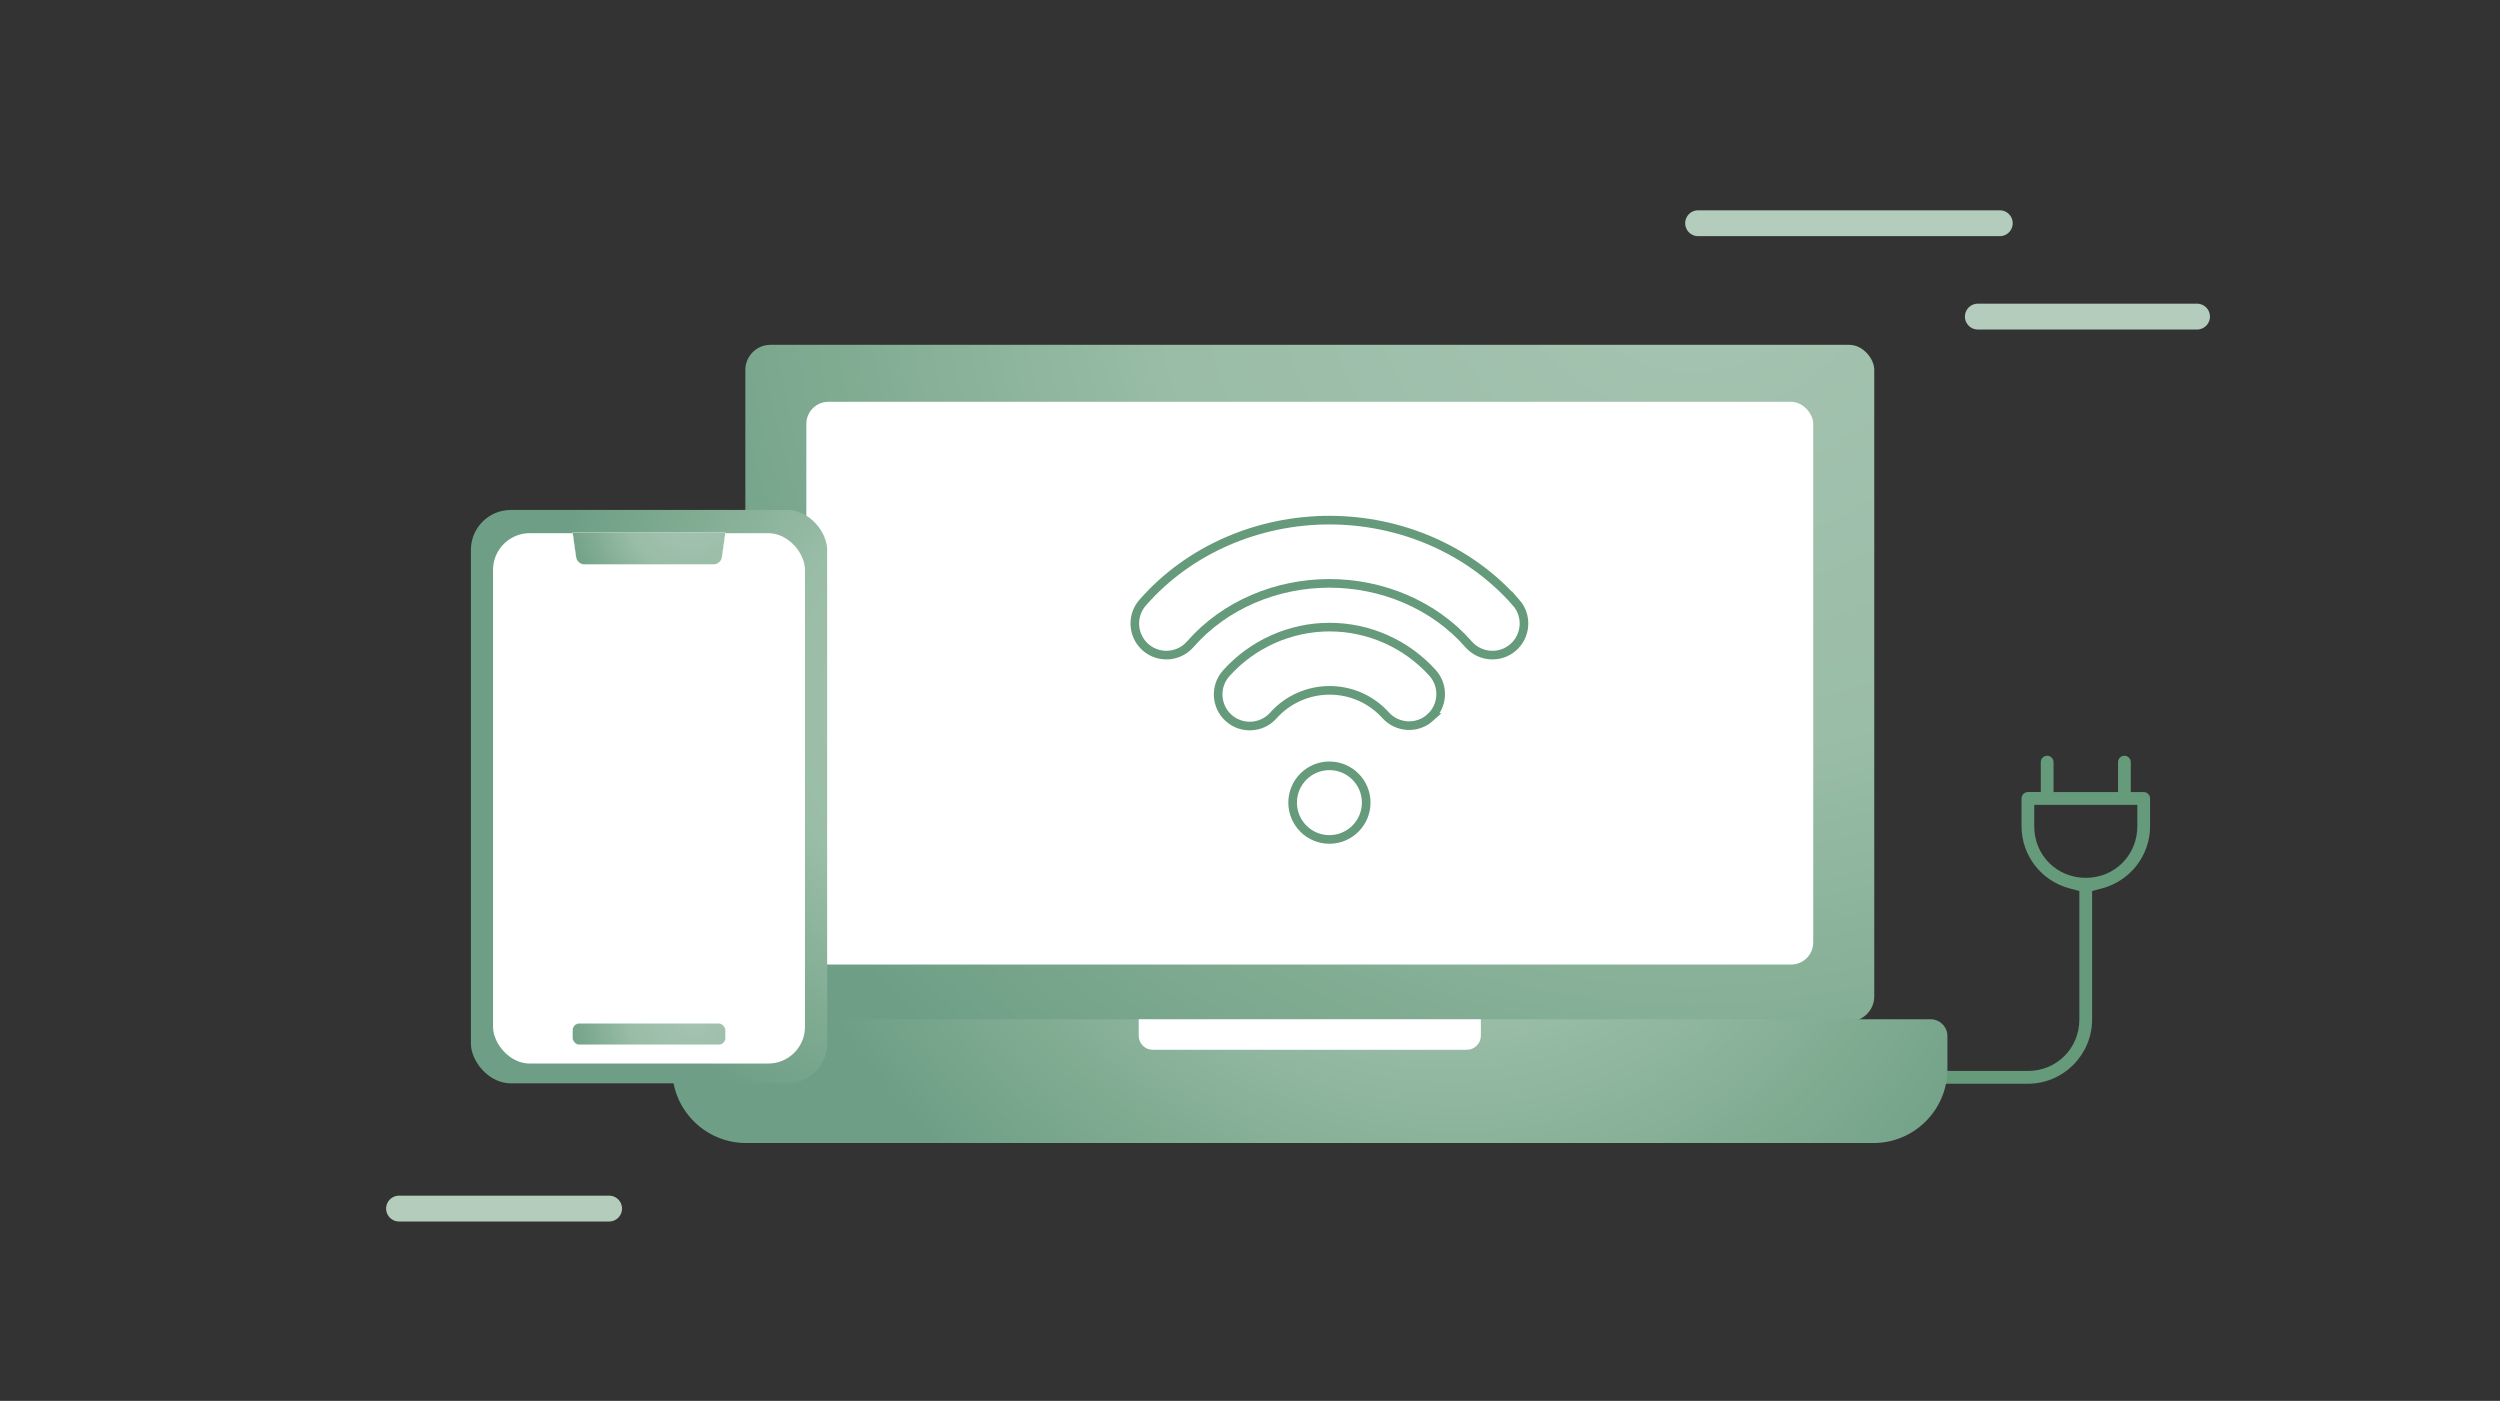
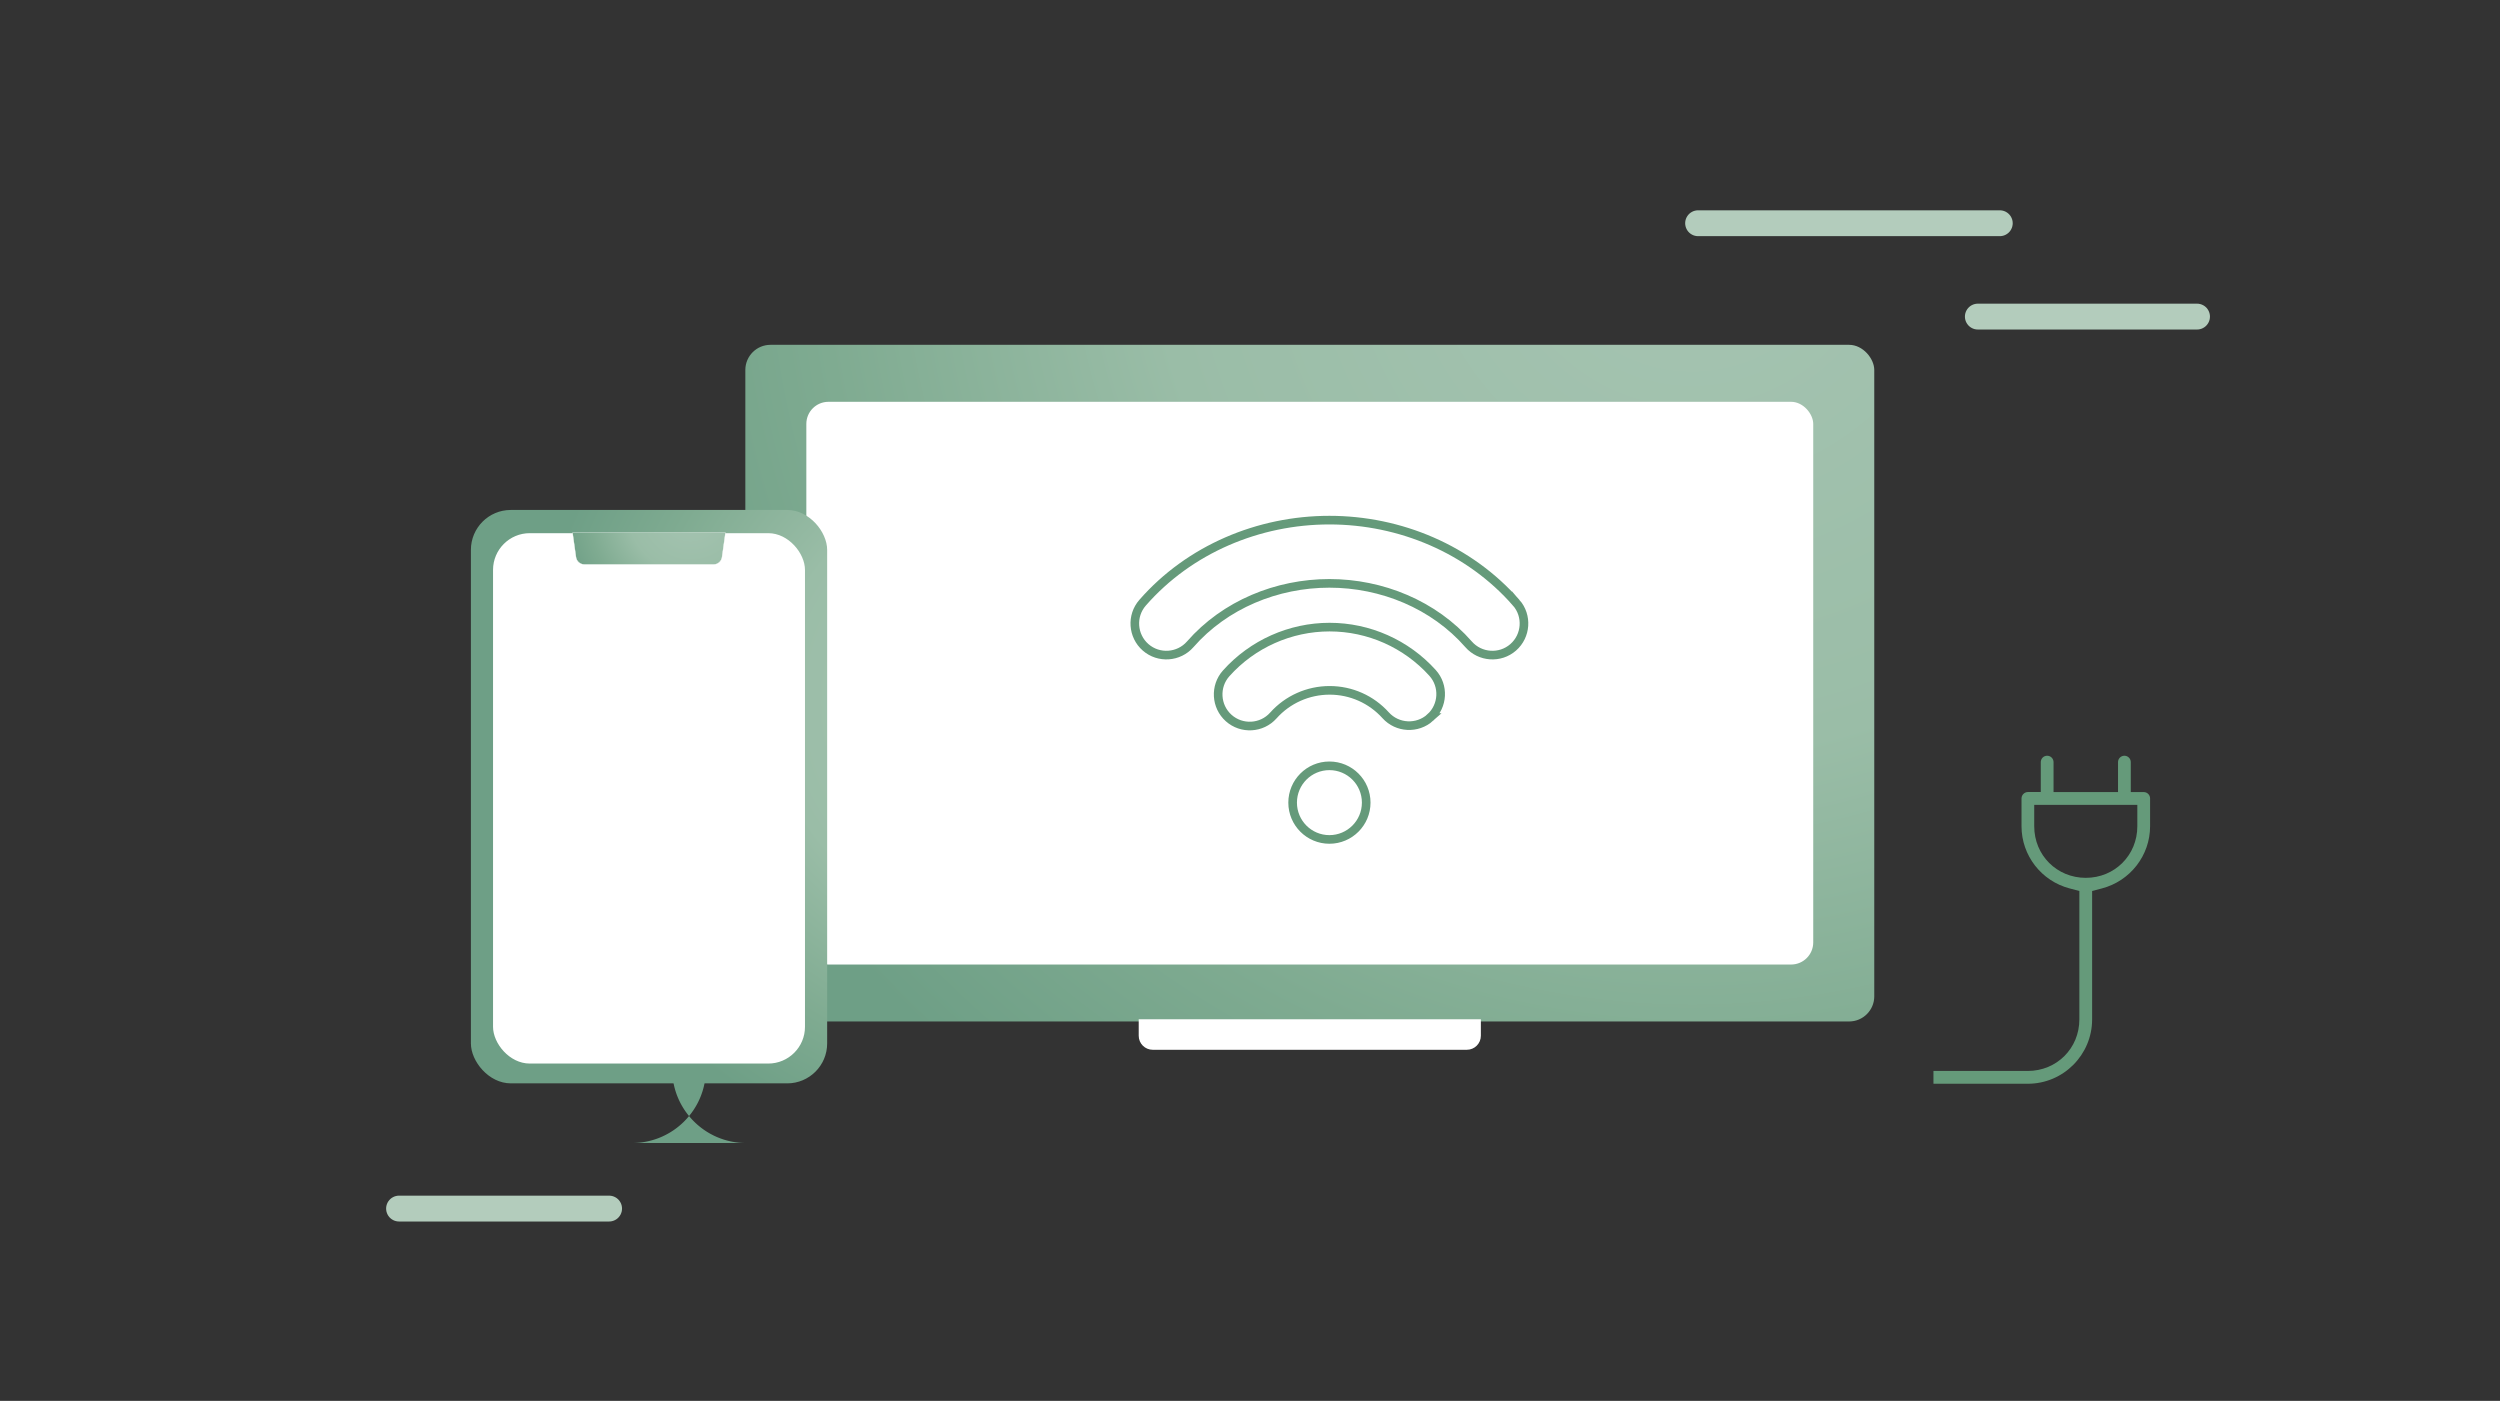
<svg xmlns="http://www.w3.org/2000/svg" xmlns:xlink="http://www.w3.org/1999/xlink" viewBox="0 0 580 325">
  <rect x="0" y="0" width="580" height="325" fill="#333333" stroke="none" />
  <defs>
    <radialGradient id="a" cx="231.09" cy="163.15" r="107.41" fx="231.09" fy="163.15" gradientUnits="userSpaceOnUse">
      <stop offset="0" stop-color="#a6c4b2" />
      <stop offset=".48" stop-color="#9abda7" />
      <stop offset=".78" stop-color="#7fab91" />
      <stop offset="1" stop-color="#6e9f86" />
    </radialGradient>
    <radialGradient xlink:href="#a" id="b" cx="439.23" cy="37.52" r="262.5" fx="439.23" fy="37.52" gradientTransform="matrix(.99 0 0 .99 -42.24 12.69)" />
    <radialGradient xlink:href="#a" id="c" cx="369.93" cy="145.01" r="153.08" fx="369.93" fy="145.01" gradientTransform="matrix(-.711 .689 -.793 -.833 701.06 22.37)" />
    <radialGradient xlink:href="#a" id="d" cx="160.88" cy="235.29" r="31.01" fx="160.88" fy="235.29" />
    <radialGradient xlink:href="#a" id="e" cx="160.2" cy="118.34" r="30.39" fx="160.2" fy="118.34" />
  </defs>
  <path fill="#659a7a" fill-rule="evenodd" d="m485.38 206.71 2.24-.59c6.59-1.72 11.2-7.66 11.2-14.43v-6.45c0-.82-.66-1.48-1.48-1.48h-3v-6.95c0-.82-.67-1.48-1.48-1.48s-1.48.66-1.48 1.48v6.95h-14.96v-6.95c0-.82-.66-1.48-1.48-1.48s-1.48.66-1.48 1.48v6.94h-2.99c-.81.01-1.48.68-1.48 1.49v6.45c0 6.77 4.6 12.71 11.18 14.43l2.24.59v29.79c0 6.71-5.25 11.96-11.96 11.96h-21.89v2.97h21.89c8.23 0 14.92-6.7 14.92-14.93v-29.79Zm-13.44-15.01v-4.97h23.92v4.97c0 6.71-5.25 11.96-11.96 11.96s-11.96-5.25-11.96-11.96Z" />
  <path fill="none" stroke="#b3ccbc" stroke-linecap="round" stroke-linejoin="round" stroke-width="6" d="M393.96 51.79h69.99M458.86 73.45h50.85M92.58 280.39h48.73" />
  <rect width="261.91" height="156.98" x="172.92" y="80" fill="url(#b)" rx="5.83" ry="5.83" />
  <rect width="233.6" height="130.55" x="187.07" y="93.22" fill="#fff" rx="5.13" ry="5.13" />
-   <path fill="url(#c)" d="M159.86 236.47h288.03a3.91 3.91 0 0 1 3.91 3.91v7.65c0 9.46-7.68 17.15-17.15 17.15H173.1c-9.46 0-17.15-7.68-17.15-17.15v-7.65a3.91 3.91 0 0 1 3.91-3.91Z" />
+   <path fill="url(#c)" d="M159.86 236.47a3.91 3.91 0 0 1 3.91 3.91v7.65c0 9.46-7.68 17.15-17.15 17.15H173.1c-9.46 0-17.15-7.68-17.15-17.15v-7.65a3.91 3.91 0 0 1 3.91-3.91Z" />
  <path fill="#fff" d="M264.18 236.47h79.38v3.83c0 1.79-1.46 3.25-3.25 3.25h-72.88c-1.79 0-3.25-1.46-3.25-3.25v-3.83Z" />
  <path fill="#fff" fill-rule="evenodd" stroke="#659a7a" stroke-linecap="round" stroke-width="2" d="M308.42 177.67c-4.71 0-8.53 3.82-8.53 8.54s3.82 8.54 8.53 8.54 8.54-3.82 8.54-8.54-3.82-8.54-8.54-8.54ZM331.82 166.47c3-2.71 3.24-7.36.53-10.36-6.1-6.76-14.79-10.62-23.89-10.62s-17.89 3.9-23.99 10.73c-2.69 3.01-2.43 7.66.58 10.36 3.01 2.69 7.66 2.44 10.36-.58 3.32-3.72 8.07-5.84 13.06-5.84s9.68 2.1 13 5.78c2.71 3 7.36 3.23 10.36.53Z" />
  <path fill="#fff" fill-rule="evenodd" stroke="#659a7a" stroke-linecap="round" stroke-width="2" d="M351.76 139.84c-10.85-12.42-26.93-19.17-43.34-19.17s-32.49 6.74-43.34 19.16c-2.66 3.04-2.34 7.69.7 10.35 3.04 2.66 7.69 2.34 10.35-.7 8.06-9.23 20.13-14.14 32.29-14.14s24.23 4.92 32.29 14.14c2.66 3.04 7.31 3.36 10.35.7s3.36-7.31.7-10.35Z" />
  <rect width="82.65" height="133.03" x="109.25" y="118.31" fill="url(#a)" rx="9.26" ry="9.26" />
  <rect width="71.9" height="122.58" x="114.62" y="123.93" fill="#fff" stroke="#fff" stroke-miterlimit="10" stroke-width=".47" rx="8.29" ry="8.29" />
-   <rect width="35.48" height="4.99" x="132.83" y="237.41" fill="url(#d)" stroke="#fff" stroke-miterlimit="10" stroke-width=".07" rx="1.6" ry="1.6" />
  <path fill="url(#e)" stroke="#fff" stroke-miterlimit="10" stroke-width=".08" d="M165.55 130.96h-29.96c-.99 0-1.82-.73-1.96-1.7l-.8-5.67h35.48l-.8 5.67c-.14.98-.97 1.7-1.96 1.7Z" />
</svg>